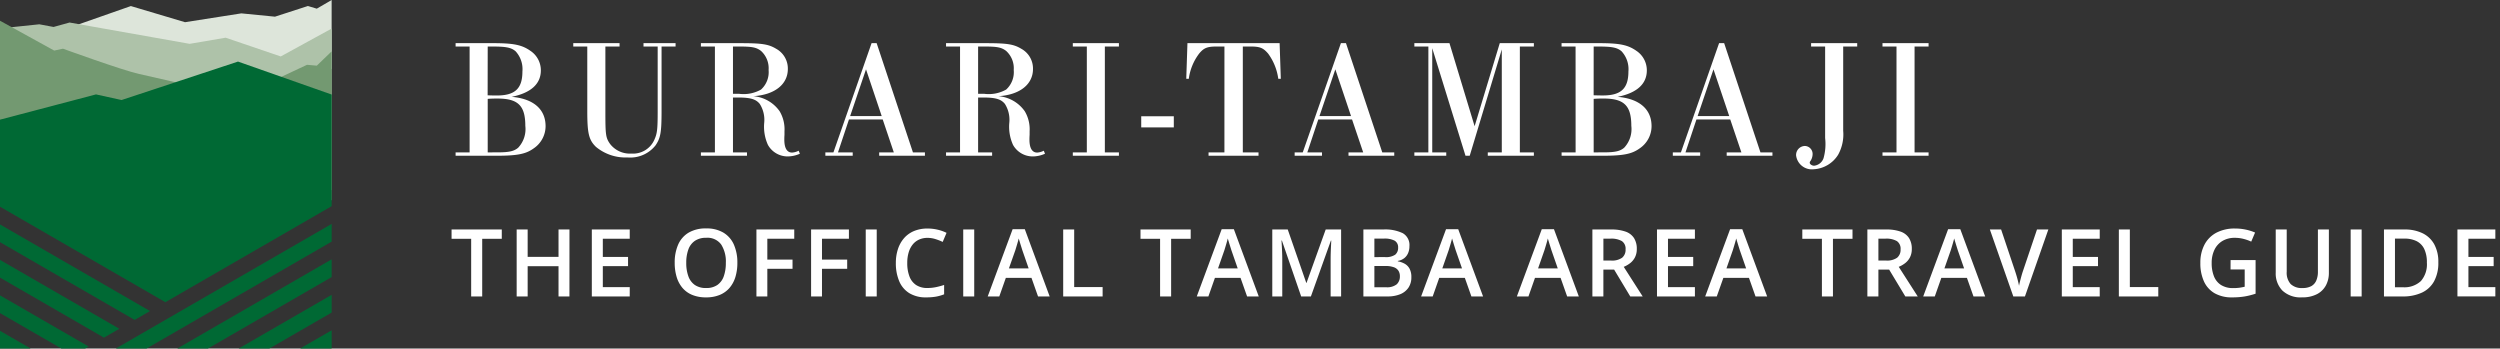
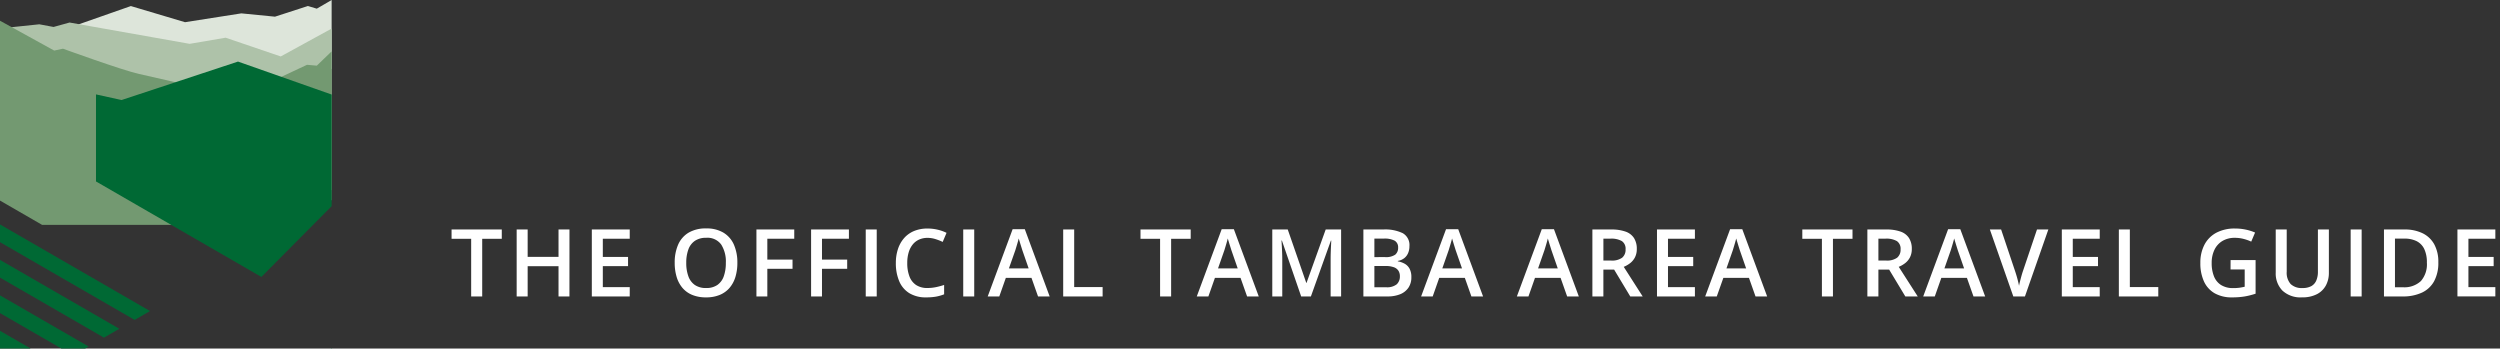
<svg xmlns="http://www.w3.org/2000/svg" width="266.551" height="37.16" viewBox="0 0 266.551 37.16">
  <rect x="0" y="0" width="266.551" height="37.16" fill="#333333" stroke="none" />
  <defs>
    <clipPath id="clip-path">
      <rect id="長方形_1630" data-name="長方形 1630" width="35.361" height="37.16" fill="none" />
    </clipPath>
  </defs>
  <g id="head_logo" transform="translate(22572 -8993.393)">
    <path id="パス_36263" data-name="パス 36263" d="M3.413,0H2.236V-6.143H.146v-1H5.5v1H3.413Zm9.3,0H11.55V-3.223H8.259V0H7.087V-7.139H8.259v2.92H11.55v-2.92h1.167Zm6.428,0H15.1V-7.139h4.043v.986H16.273v1.938h2.69v.981h-2.69V-.991h2.871ZM30.618-3.579a5.1,5.1,0,0,1-.208,1.5,3.217,3.217,0,0,1-.623,1.162,2.749,2.749,0,0,1-1.04.75A3.748,3.748,0,0,1,27.283.1,3.809,3.809,0,0,1,25.8-.166a2.713,2.713,0,0,1-1.04-.752,3.231,3.231,0,0,1-.618-1.167,5.186,5.186,0,0,1-.205-1.5A4.73,4.73,0,0,1,24.3-5.515a2.781,2.781,0,0,1,1.108-1.279,3.548,3.548,0,0,1,1.882-.457,3.473,3.473,0,0,1,1.851.454A2.808,2.808,0,0,1,30.25-5.52,4.714,4.714,0,0,1,30.618-3.579Zm-5.449,0a4.092,4.092,0,0,0,.225,1.428,1.9,1.9,0,0,0,.691.928,2.052,2.052,0,0,0,1.2.325,2.05,2.05,0,0,0,1.2-.325,1.879,1.879,0,0,0,.684-.928,4.175,4.175,0,0,0,.22-1.428,3.366,3.366,0,0,0-.5-1.965,1.814,1.814,0,0,0-1.594-.71,2.087,2.087,0,0,0-1.2.322,1.877,1.877,0,0,0-.7.92A4.082,4.082,0,0,0,25.169-3.579ZM33.813,0H32.651V-7.139h4.033v.986H33.813v2.227H36.5v.981H33.813Zm5.827,0H38.479V-7.139h4.033v.986H39.641v2.227h2.686v.981H39.641Zm4.665,0V-7.139h1.172V0ZM50.9-6.245a2.165,2.165,0,0,0-.916.186,1.85,1.85,0,0,0-.681.535,2.454,2.454,0,0,0-.425.845,3.934,3.934,0,0,0-.146,1.116,3.913,3.913,0,0,0,.234,1.428,1.9,1.9,0,0,0,.713.918A2.135,2.135,0,0,0,50.89-.9a4.4,4.4,0,0,0,.884-.088,7.892,7.892,0,0,0,.889-.239v1a4.55,4.55,0,0,1-.879.249A5.976,5.976,0,0,1,50.758.1a3.343,3.343,0,0,1-1.814-.454A2.752,2.752,0,0,1,47.87-1.636a4.875,4.875,0,0,1-.354-1.934,4.671,4.671,0,0,1,.225-1.484,3.355,3.355,0,0,1,.654-1.165,2.867,2.867,0,0,1,1.062-.757A3.7,3.7,0,0,1,50.9-7.241a4.7,4.7,0,0,1,1.057.12,4.385,4.385,0,0,1,.964.339l-.41.967a6,6,0,0,0-.776-.3A2.793,2.793,0,0,0,50.9-6.245ZM54.7,0V-7.139h1.172V0Zm7.976,0-.7-1.982H59.243L58.545,0H57.31l2.656-7.168h1.3L63.916,0Zm-1-2.988-.679-1.953q-.039-.127-.112-.359t-.146-.474q-.073-.242-.122-.408-.049.2-.12.447t-.137.461q-.066.215-.1.332L59.57-2.988ZM65.358,0V-7.139H66.53V-1h3.032V0ZM76.866,0H75.689V-6.143H73.6v-1h5.352v1H76.866Zm8.1,0-.7-1.982H81.536L80.838,0H79.6l2.656-7.168h1.3L86.209,0Zm-1-2.988-.679-1.953q-.039-.127-.112-.359t-.146-.474q-.073-.242-.122-.408-.049.2-.12.447t-.137.461q-.066.215-.1.332l-.684,1.953ZM90.732,0,88.677-5.962h-.044q.015.2.034.547t.034.742q.015.4.015.757V0H87.651V-7.139H89.3l1.978,5.7H91.3l2.046-5.7H94.99V0H93.872V-3.975q0-.327.012-.708t.029-.723q.017-.342.027-.547H93.9L91.768,0Zm6.633-7.139h2.124a4.308,4.308,0,0,1,2.085.4,1.457,1.457,0,0,1,.7,1.382,1.829,1.829,0,0,1-.144.74,1.366,1.366,0,0,1-.417.542,1.527,1.527,0,0,1-.674.286v.049a2.276,2.276,0,0,1,.74.259,1.325,1.325,0,0,1,.513.532,1.878,1.878,0,0,1,.188.9,1.942,1.942,0,0,1-.31,1.113,1.929,1.929,0,0,1-.884.7A3.52,3.52,0,0,1,99.929,0H97.365Zm1.172,2.944H99.66a1.756,1.756,0,0,0,1.1-.259.933.933,0,0,0,.308-.757.8.8,0,0,0-.364-.732,2.272,2.272,0,0,0-1.155-.225H98.537Zm0,.947V-.981h1.235a1.654,1.654,0,0,0,1.152-.317,1.133,1.133,0,0,0,.332-.859,1.085,1.085,0,0,0-.149-.576.959.959,0,0,0-.486-.378,2.51,2.51,0,0,0-.908-.134ZM108.881,0l-.7-1.982h-2.729L104.755,0H103.52l2.656-7.168h1.3L110.126,0Zm-1-2.988L107.2-4.941q-.039-.127-.112-.359t-.146-.474q-.073-.242-.122-.408-.049.2-.12.447t-.137.461q-.066.215-.1.332l-.684,1.953ZM119.09,0l-.7-1.982h-2.729L114.964,0h-1.235l2.656-7.168h1.3L120.335,0Zm-1-2.988-.679-1.953q-.039-.127-.112-.359t-.146-.474q-.073-.242-.122-.408-.049.2-.12.447t-.137.461q-.066.215-.1.332l-.684,1.953Zm5.7-4.15a4.422,4.422,0,0,1,1.526.225,1.753,1.753,0,0,1,.9.684,2.119,2.119,0,0,1,.3,1.167,1.908,1.908,0,0,1-.2.9,1.854,1.854,0,0,1-.513.615,2.891,2.891,0,0,1-.679.391L127.144,0H125.82L124.1-2.861h-1.147V0h-1.172V-7.139Zm-.078.977h-.757v2.334h.811a1.862,1.862,0,0,0,1.184-.3,1.089,1.089,0,0,0,.369-.894.973.973,0,0,0-.393-.879A2.245,2.245,0,0,0,123.706-6.162Zm9,6.162h-4.043V-7.139h4.043v.986h-2.871v1.938h2.69v.981h-2.69V-.991h2.871Zm6.462,0-.7-1.982h-2.729L135.043,0h-1.235l2.656-7.168h1.3L140.414,0Zm-1-2.988-.679-1.953q-.039-.127-.112-.359t-.146-.474q-.073-.242-.122-.408-.049.2-.12.447t-.137.461q-.066.215-.1.332l-.684,1.953ZM147.43,0h-1.177V-6.143h-2.09v-1h5.352v1H147.43Zm5.681-7.139a4.422,4.422,0,0,1,1.526.225,1.753,1.753,0,0,1,.9.684,2.119,2.119,0,0,1,.3,1.167,1.908,1.908,0,0,1-.2.9,1.853,1.853,0,0,1-.513.615,2.891,2.891,0,0,1-.679.391L156.47,0h-1.323l-1.724-2.861h-1.147V0H151.1V-7.139Zm-.078.977h-.757v2.334h.811a1.862,1.862,0,0,0,1.184-.3,1.089,1.089,0,0,0,.369-.894.973.973,0,0,0-.393-.879A2.245,2.245,0,0,0,153.032-6.162ZM162.414,0l-.7-1.982h-2.729L158.288,0h-1.235l2.656-7.168h1.3L163.659,0Zm-1-2.988-.679-1.953q-.039-.127-.112-.359t-.146-.474q-.073-.242-.122-.408-.049.2-.12.447t-.137.461q-.066.215-.1.332l-.684,1.953Zm8.981-4.15L167.9,0h-1.24l-2.5-7.139h1.2l1.5,4.473q.068.2.149.474t.151.562q.071.283.11.5.039-.22.11-.5t.149-.562q.078-.278.146-.479l1.509-4.468ZM175.875,0h-4.043V-7.139h4.043v.986H173v1.938h2.69v.981H173V-.991h2.871Zm2.038,0V-7.139h1.172V-1h3.032V0Zm11.913-3.877h2.666V-.293A7.977,7.977,0,0,1,191.33,0a8.05,8.05,0,0,1-1.348.1,3.655,3.655,0,0,1-1.843-.432,2.778,2.778,0,0,1-1.145-1.255,4.6,4.6,0,0,1-.391-1.985,4.1,4.1,0,0,1,.435-1.941A3.041,3.041,0,0,1,188.3-6.79a4.156,4.156,0,0,1,2.012-.452,5.443,5.443,0,0,1,1.125.115,5.054,5.054,0,0,1,1,.315l-.41.967a4.626,4.626,0,0,0-.811-.288,3.68,3.68,0,0,0-.933-.117,2.523,2.523,0,0,0-1.321.332,2.2,2.2,0,0,0-.852.935,3.18,3.18,0,0,0-.3,1.423,3.757,3.757,0,0,0,.239,1.4,1.947,1.947,0,0,0,.75.935,2.369,2.369,0,0,0,1.321.334,4.581,4.581,0,0,0,.688-.044q.283-.044.522-.1V-2.876h-1.509Zm10.48-3.262V-2.52a2.8,2.8,0,0,1-.315,1.338,2.269,2.269,0,0,1-.95.935,3.322,3.322,0,0,1-1.6.344,2.817,2.817,0,0,1-2.087-.72,2.6,2.6,0,0,1-.715-1.917v-4.6h1.172v4.5a1.811,1.811,0,0,0,.42,1.318,1.692,1.692,0,0,0,1.255.425,1.92,1.92,0,0,0,.94-.2,1.23,1.23,0,0,0,.537-.6,2.346,2.346,0,0,0,.173-.95V-7.139ZM202.628,0V-7.139H203.8V0Zm9.348-3.638a4.1,4.1,0,0,1-.449,2.014,2.863,2.863,0,0,1-1.3,1.216A4.752,4.752,0,0,1,208.162,0H206.18V-7.139h2.2a4.279,4.279,0,0,1,1.914.4,2.844,2.844,0,0,1,1.245,1.177A3.871,3.871,0,0,1,211.976-3.638Zm-1.221.034a3.3,3.3,0,0,0-.276-1.445,1.809,1.809,0,0,0-.811-.842,2.846,2.846,0,0,0-1.316-.276h-1V-.981h.83a2.581,2.581,0,0,0,1.934-.659A2.714,2.714,0,0,0,210.755-3.6Zm7.3,3.6h-4.043V-7.139h4.043v.986h-2.871v1.938h2.69v.981h-2.69V-.991h2.871Z" transform="translate(-22524 9025)" fill="#fff" stroke="rgba(0,0,0,0)" stroke-width="1" />
-     <path id="パス_36262" data-name="パス 36262" d="M2.07-.36H.576V0h4.3C7.164,0,8.064-.18,8.91-.792A2.862,2.862,0,0,0,10.17-3.15c0-1.818-1.3-2.934-3.618-3.132C8.6-6.7,9.666-7.65,9.666-9.108a2.491,2.491,0,0,0-1.1-2.07c-.918-.648-1.8-.828-4.014-.828H.576v.36H2.07ZM4-11.646h.5c1.458,0,2,.108,2.466.5A2.809,2.809,0,0,1,7.7-8.982c0,1.818-.792,2.556-2.718,2.556-.252,0-.4,0-.99-.018ZM4-.36V-6.066C4.464-6.1,4.77-6.1,5.04-6.1c2.2,0,2.97.756,2.97,2.916A2.907,2.907,0,0,1,7.254-.864c-.432.378-.972.5-2.178.5ZM22.122-11.646V-4.77c0,1.98-.054,2.394-.36,3.078A2.482,2.482,0,0,1,19.314-.234,2.66,2.66,0,0,1,17.046-1.26c-.468-.666-.5-.972-.5-3.51v-6.876h1.512v-.36H13.122v.36h1.494V-4.77c0,2.376.162,3.078.918,3.816A4.922,4.922,0,0,0,18.9.18,3.436,3.436,0,0,0,21.888-1.1c.54-.792.648-1.368.648-3.672v-6.876H24.03v-.36H20.61v.36ZM28.224-.36H26.73V0h4.914V-.36H30.15V-6.21h.558c1.314,0,1.89.18,2.3.684A3.178,3.178,0,0,1,33.48-3.51a4.683,4.683,0,0,0,.4,2.358A2.407,2.407,0,0,0,35.982.072a3.261,3.261,0,0,0,1.3-.288L37.152-.54a1.721,1.721,0,0,1-.7.2c-.54,0-.828-.468-.828-1.386,0-.054,0-.252.018-.5V-2.61a3.75,3.75,0,0,0-.522-2.142,3.811,3.811,0,0,0-2.79-1.6C34.6-6.5,36-7.614,36-9.252a2.4,2.4,0,0,0-1.224-2.142c-.828-.5-1.494-.612-3.87-.612H26.73v.36h1.494ZM30.15-6.606v-5.04h.72c1.314,0,1.782.09,2.268.468a2.487,2.487,0,0,1,.81,2.034,2.507,2.507,0,0,1-.81,2.088,3.769,3.769,0,0,1-2.34.45ZM46.116-3.87,47.3-.36H45.738V0h4.878V-.36H49.338l-3.87-11.646h-.54L40.86-.36H40V0h2.916V-.36H41.346l1.17-3.51Zm-.108-.36H42.642l1.692-4.986ZM54.36-.36H52.866V0H57.78V-.36H56.286V-6.21h.558c1.314,0,1.89.18,2.3.684a3.178,3.178,0,0,1,.468,2.016,4.683,4.683,0,0,0,.4,2.358A2.407,2.407,0,0,0,62.118.072a3.261,3.261,0,0,0,1.3-.288L63.288-.54a1.721,1.721,0,0,1-.7.2c-.54,0-.828-.468-.828-1.386,0-.054,0-.252.018-.5V-2.61a3.75,3.75,0,0,0-.522-2.142,3.811,3.811,0,0,0-2.79-1.6c2.268-.144,3.672-1.26,3.672-2.9a2.4,2.4,0,0,0-1.224-2.142c-.828-.5-1.494-.612-3.87-.612H52.866v.36H54.36Zm1.926-6.246v-5.04h.72c1.314,0,1.782.09,2.268.468a2.487,2.487,0,0,1,.81,2.034,2.507,2.507,0,0,1-.81,2.088,3.769,3.769,0,0,1-2.34.45ZM67.878-.36H66.384V0H71.3V-.36H69.8V-11.646H71.3v-.36H66.384v.36h1.494Zm5.8-3.852v1.188h3.474V-4.212ZM82.548-.36H80.856V0h5.328V-.36H84.51V-11.646h.612c1.188-.018,1.53.108,2.088.756a5.853,5.853,0,0,1,1.08,2.682h.27l-.126-3.8H78.606l-.126,3.8h.27a5.677,5.677,0,0,1,1.1-2.682c.54-.648.9-.774,2.088-.756h.612ZM96.156-3.87,97.344-.36H95.778V0h4.878V-.36H99.378l-3.87-11.646h-.54L90.9-.36h-.864V0h2.916V-.36H91.386l1.17-3.51Zm-.108-.36H92.682l1.692-4.986Zm8.244,3.87H102.8V0h3.4V-.36h-1.494V-11.466L108.252,0h.45l3.42-11.34V-.36h-1.494V0h4.914V-.36h-1.494V-11.646h1.494v-.36h-3.636L109.224-3.15l-2.682-8.856H102.8v.36h1.494Zm15.7,0h-1.494V0h4.3c2.286,0,3.186-.18,4.032-.792a2.862,2.862,0,0,0,1.26-2.358c0-1.818-1.3-2.934-3.618-3.132,2.052-.414,3.114-1.368,3.114-2.826a2.491,2.491,0,0,0-1.1-2.07c-.918-.648-1.8-.828-4.014-.828h-3.978v.36h1.494Zm1.926-11.286h.5c1.458,0,2,.108,2.466.5a2.809,2.809,0,0,1,.738,2.16c0,1.818-.792,2.556-2.718,2.556-.252,0-.4,0-.99-.018Zm0,11.286V-6.066c.468-.036.774-.036,1.044-.036,2.2,0,2.97.756,2.97,2.916a2.907,2.907,0,0,1-.756,2.322c-.432.378-.972.5-2.178.5Zm14.562-3.51,1.188,3.51H136.1V0h4.878V-.36H139.7l-3.87-11.646h-.54L131.22-.36h-.864V0h2.916V-.36h-1.566l1.17-3.51Zm-.108-.36H133l1.692-4.986Zm10.224-7.416V-1.89A5.615,5.615,0,0,1,146.43.252a1.2,1.2,0,0,1-1.008.81c-.234,0-.468-.162-.468-.324a.239.239,0,0,1,.054-.144,1.369,1.369,0,0,0,.252-.738.852.852,0,0,0-.81-.9A.962.962,0,0,0,143.5-.036a1.694,1.694,0,0,0,1.872,1.476,3.279,3.279,0,0,0,2.61-1.548,4.467,4.467,0,0,0,.54-2.556v-8.982h1.494v-.36H145.1v.36ZM154.206-.36h-1.494V0h4.914V-.36h-1.494V-11.646h1.494v-.36h-4.914v.36h1.494Z" transform="translate(-22524 9010)" fill="#fff" stroke="rgba(0,0,0,0)" stroke-width="1" />
    <g id="グループ_3270" data-name="グループ 3270" transform="translate(-22572 8993.393)">
      <path id="パス_2217" data-name="パス 2217" d="M41.1,0,39.516.924,38.568.64l-3.51,1.138-3.586-.353-6.005.942L19.692.646,13.725,2.737V8L41.1,7.346Z" transform="translate(-5.74)" fill="#dde5da" />
      <path id="パス_2218" data-name="パス 2218" d="M5.71,4.6,4.192,4.316,0,4.754V22.02l4.485,2.589H30.778l4.582-2.646V4.772L29.931,7.745l-5.875-2L20.222,6.4,7.418,4.127Z" transform="translate(0 -1.726)" fill="#aec2a9" />
      <g id="グループ_2813" data-name="グループ 2813" transform="translate(0 0)">
        <g id="グループ_2812" data-name="グループ 2812" clip-path="url(#clip-path)">
          <path id="パス_2219" data-name="パス 2219" d="M33.777,8.592,32.733,8.5l-3.948,1.85-9.666.108s-2.448-.572-4.284-.98S6.716,6.783,6.716,6.783l-.938.2L0,3.8V22.975l4.485,2.59H30.778l4.583-2.646V7.066Z" transform="translate(0 -1.591)" fill="#739971" />
-           <path id="パス_2220" data-name="パス 2220" d="M37.594,54.32l6.642-3.835v-1.89L34.319,54.32Zm6.549,0,.094-.054v-1.89L40.868,54.32Zm-13.1,0L44.236,46.7v-1.89L27.771,54.32Zm-9.823,0H24.5l19.739-11.4V41.033Z" transform="translate(-8.875 -17.16)" fill="#006934" />
-           <path id="パス_2221" data-name="パス 2221" d="M35.361,41.879v-.054l-.094.054ZM25.376,11.284l-12.415,4.1-2.726-.6L0,17.477v9.281l17.632,10.18L35.361,26.7V14.8Z" transform="translate(0 -4.719)" fill="#006934" />
+           <path id="パス_2221" data-name="パス 2221" d="M35.361,41.879v-.054l-.094.054ZM25.376,11.284l-12.415,4.1-2.726-.6v9.281l17.632,10.18L35.361,26.7V14.8Z" transform="translate(0 -4.719)" fill="#006934" />
          <path id="パス_2222" data-name="パス 2222" d="M0,54.361H3.27L0,52.472Zm0-3.779,6.545,3.779H9.074l.372-.215L0,48.692ZM0,41.13v1.89l14.357,8.29,1.637-.945ZM0,46.8l11.083,6.4,1.637-.945L0,44.911Z" transform="translate(0 -17.201)" fill="#006934" />
        </g>
      </g>
    </g>
  </g>
</svg>